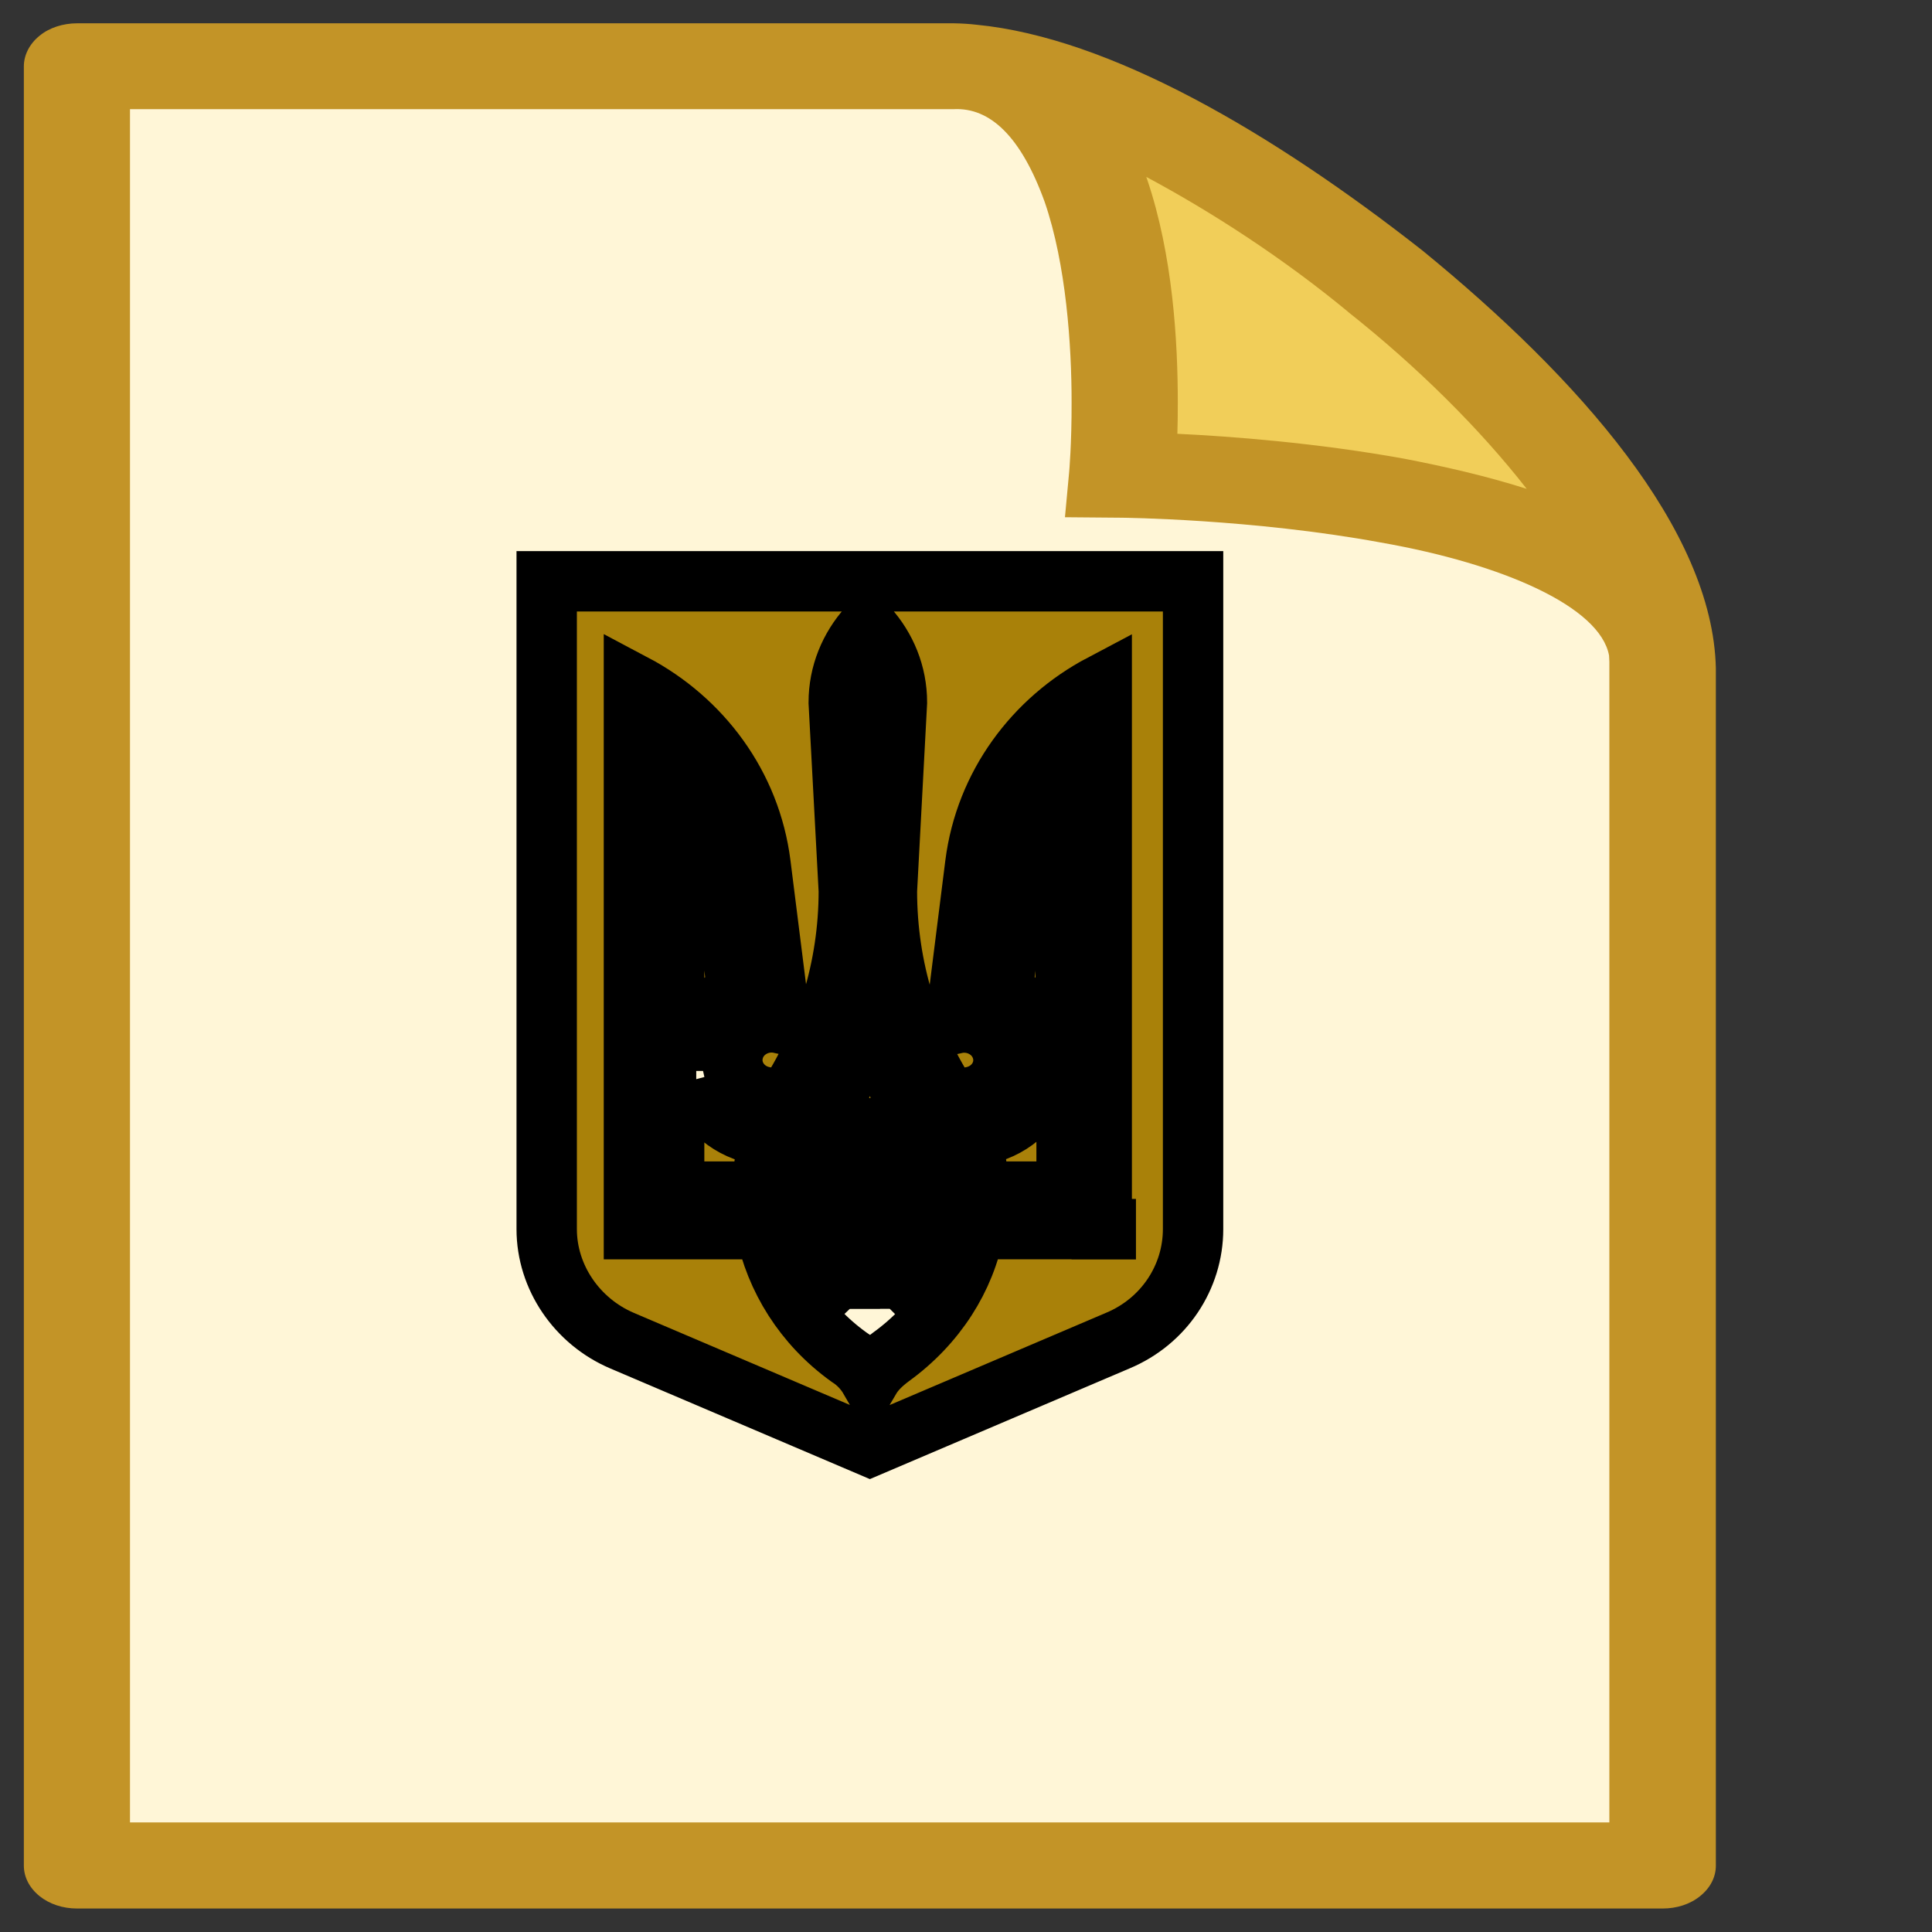
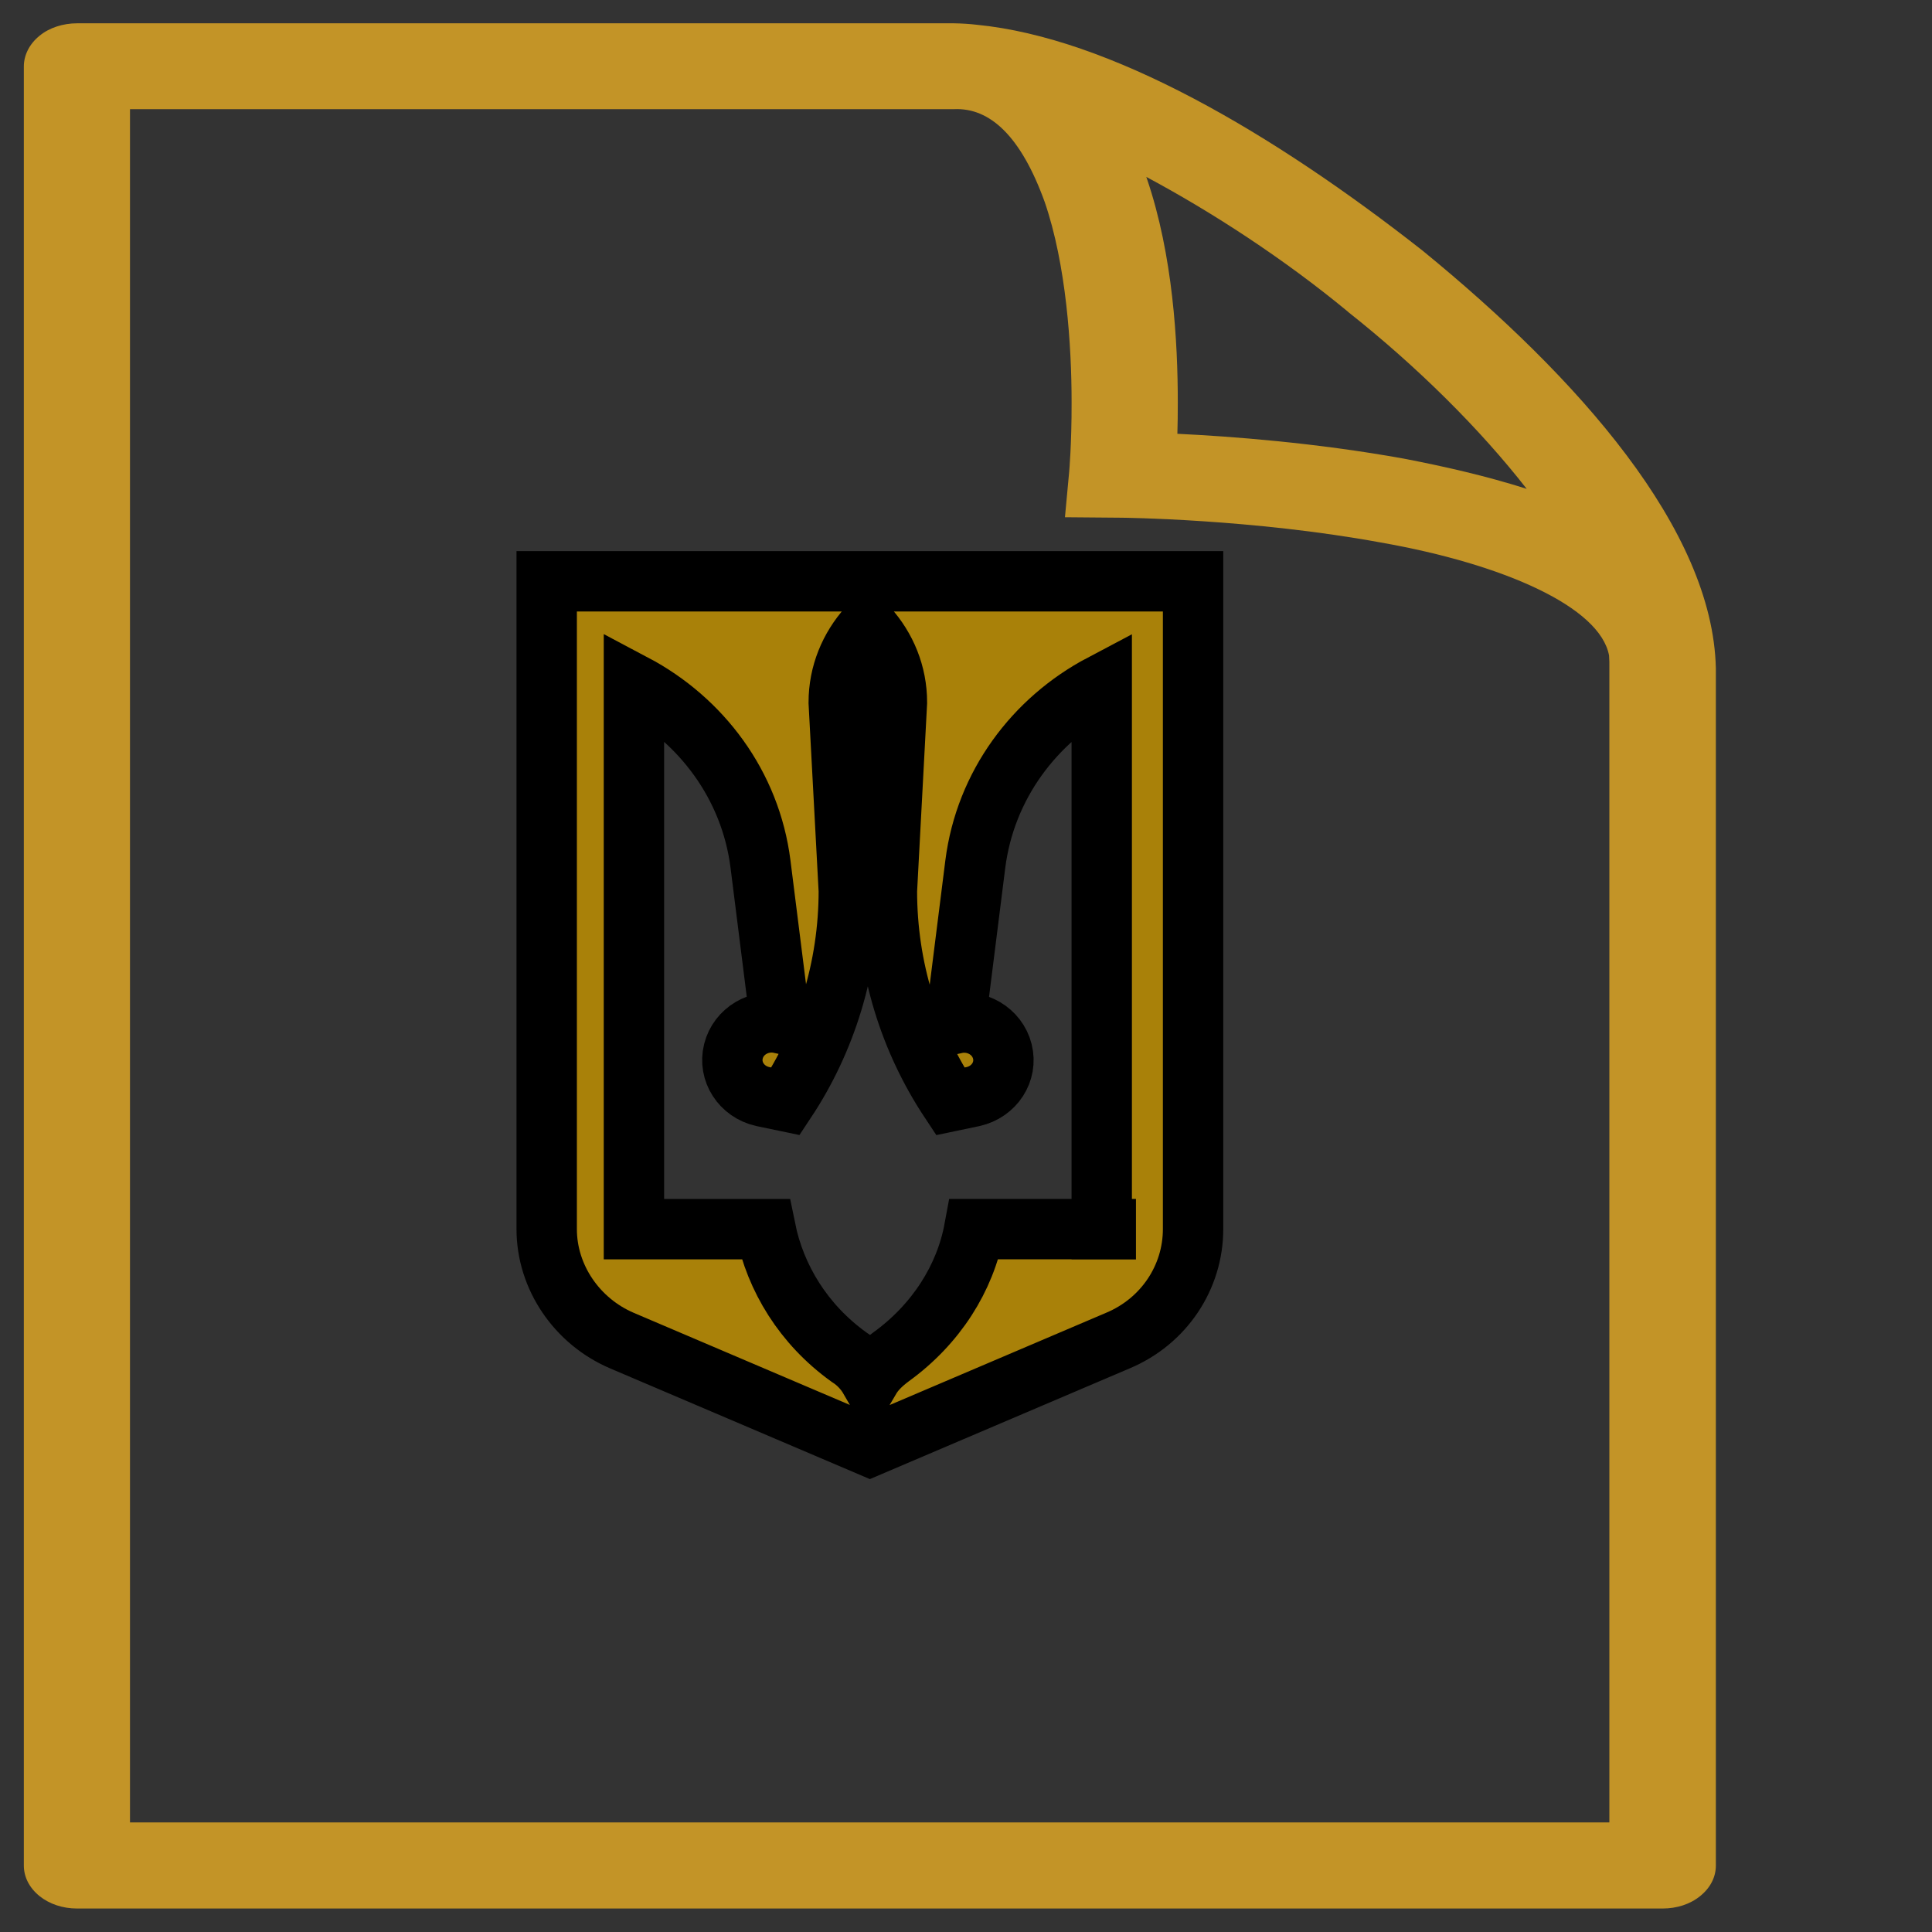
<svg xmlns="http://www.w3.org/2000/svg" width="32" height="32">
  <rect width="100%" height="100%" fill="#333333" stroke="none" />
-   <path fill="none" d="M-1-1h34v34H-1z" />
  <g>
-     <path d="M1.32 1.102l15.2-.062 2.51 6.518 8.32 2.67.07 20.483-26.03-.06L1.32 1.1z" fill="#fff6d7" />
-     <path d="M16.967 1.202l1.804 6.42 9.334 2.23L23.79 5l-6.823-3.8z" fill="#f1ce59" />
    <path d="M23.567 4.155c-2.494-1.96-5.185-3.53-7.39-3.745-.12-.014-.246-.022-.377-.024H1.276c-.23 0-.46.072-.623.208C.49.726.395.91.395 1.1v29.8c0 .188.09.367.258.504.167.134.387.207.623.207H27.54c.23 0 .453-.07.62-.206.168-.135.26-.315.26-.504V11.07c-.05-2.302-2.28-4.812-4.853-6.915zm-1.24 1.01c1.15.91 2.186 1.94 2.96 2.932-.67-.214-1.373-.373-2.032-.5-1.452-.263-2.872-.37-3.754-.412.005-.154.007-.328.007-.516 0-1.007-.08-2.44-.51-3.705-.004-.01-.007-.023-.012-.034 1.092.584 2.282 1.358 3.342 2.234zm4.33 25.02H2.153V1.808H15.8c.596-.028 1.11.448 1.503 1.536.357 1.036.447 2.386.446 3.323.002.685-.04 1.146-.04 1.146l-.07.754.938.008c.005 0 2.168.02 4.29.41 2.04.358 3.635 1.068 3.784 1.872.005.072.007.144.005.21v19.114z" fill="#c39427" />
    <g stroke="null" fill="#a98109">
-       <path d="M13.377 18.973c-.066.24-.116.51-.116.764h.816c0-.382-.3-.716-.7-.764zM14.408 16.856c-.166.54-.416 1.066-.715 1.544.283.08.532.24.715.462.183-.223.432-.383.715-.462-.3-.478-.55-1.003-.715-1.544zM12.214 16.442l-.25-2.07c-.083-.668-.366-1.273-.798-1.75v4.616h.366c.083-.335.35-.637.682-.796zM11.532 17.875h-.366v1.862h1.463c0-.318.05-.62.132-.907l-.25-.048c-.498-.112-.864-.478-.98-.907zM14.076 21.68v-1.322h-.732c.116.51.382.955.732 1.32zM14.74 21.68c.366-.367.616-.813.732-1.322h-.73v1.32zM16.602 16.442c.333.16.6.446.682.812h.366v-4.617c-.432.478-.715 1.067-.798 1.75l-.25 2.055zM14.74 19.737h.815c0-.27-.033-.525-.116-.764-.4.048-.7.382-.7.764zM17.284 17.875c-.116.43-.482.795-.964.907l-.25.048c.084.286.134.59.134.907h1.462v-1.862h-.382z" />
      <path d="M9.055 9.628v10.73c0 .796.5 1.528 1.247 1.847l4.106 1.75 4.106-1.75c.765-.32 1.247-1.05 1.247-1.847V9.628H9.056zm9.26 10.73h-2.178c-.15.812-.632 1.576-1.38 2.117-.15.112-.266.223-.35.366-.082-.142-.198-.27-.348-.365-.75-.54-1.215-1.305-1.38-2.117H10.5v-9.026c1.115.59 1.93 1.67 2.096 2.977l.332 2.64c-.35-.078-.698.13-.78.463-.084.334.132.668.48.748l.384.08c.665-1.002 1.047-2.212 1.047-3.486l-.167-3.12c0-.477.183-.907.482-1.242.3.335.482.765.482 1.242l-.166 3.12c0 1.29.383 2.484 1.048 3.487l.382-.08c.35-.08.566-.413.482-.747-.083-.334-.432-.54-.78-.462l.332-2.64c.166-1.307.98-2.39 2.094-2.978v9.026h.067z" />
    </g>
  </g>
</svg>